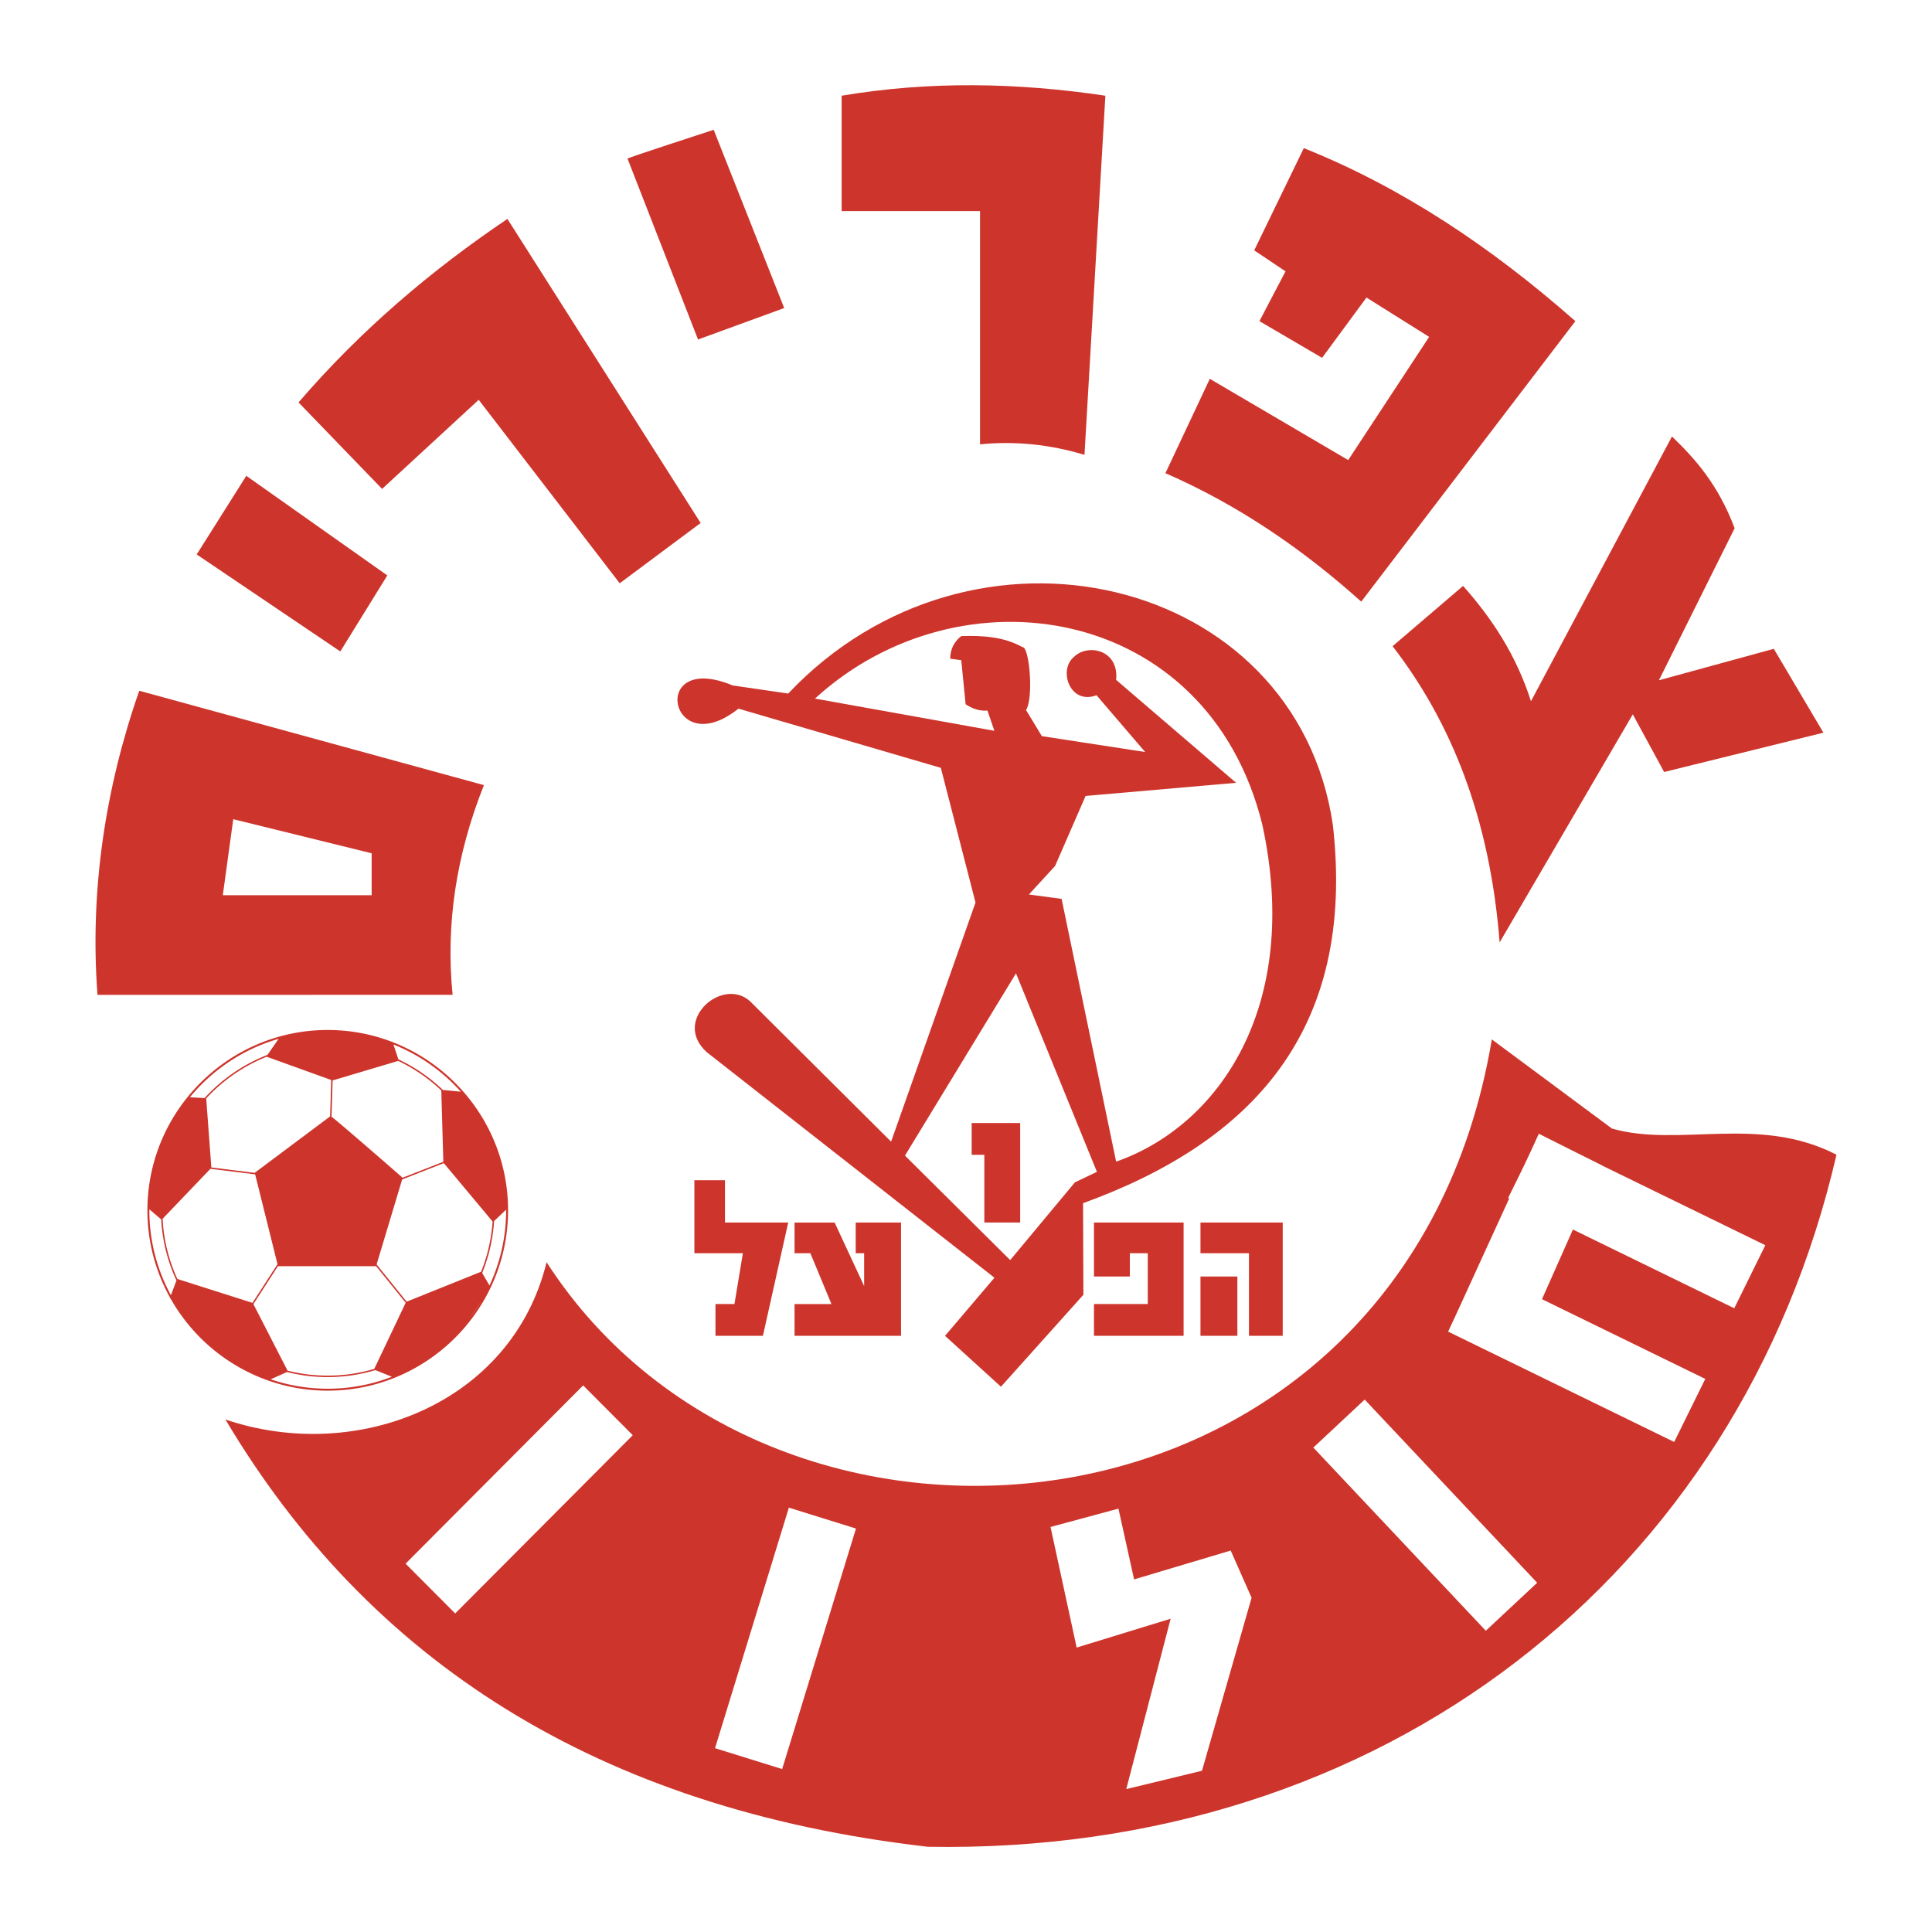
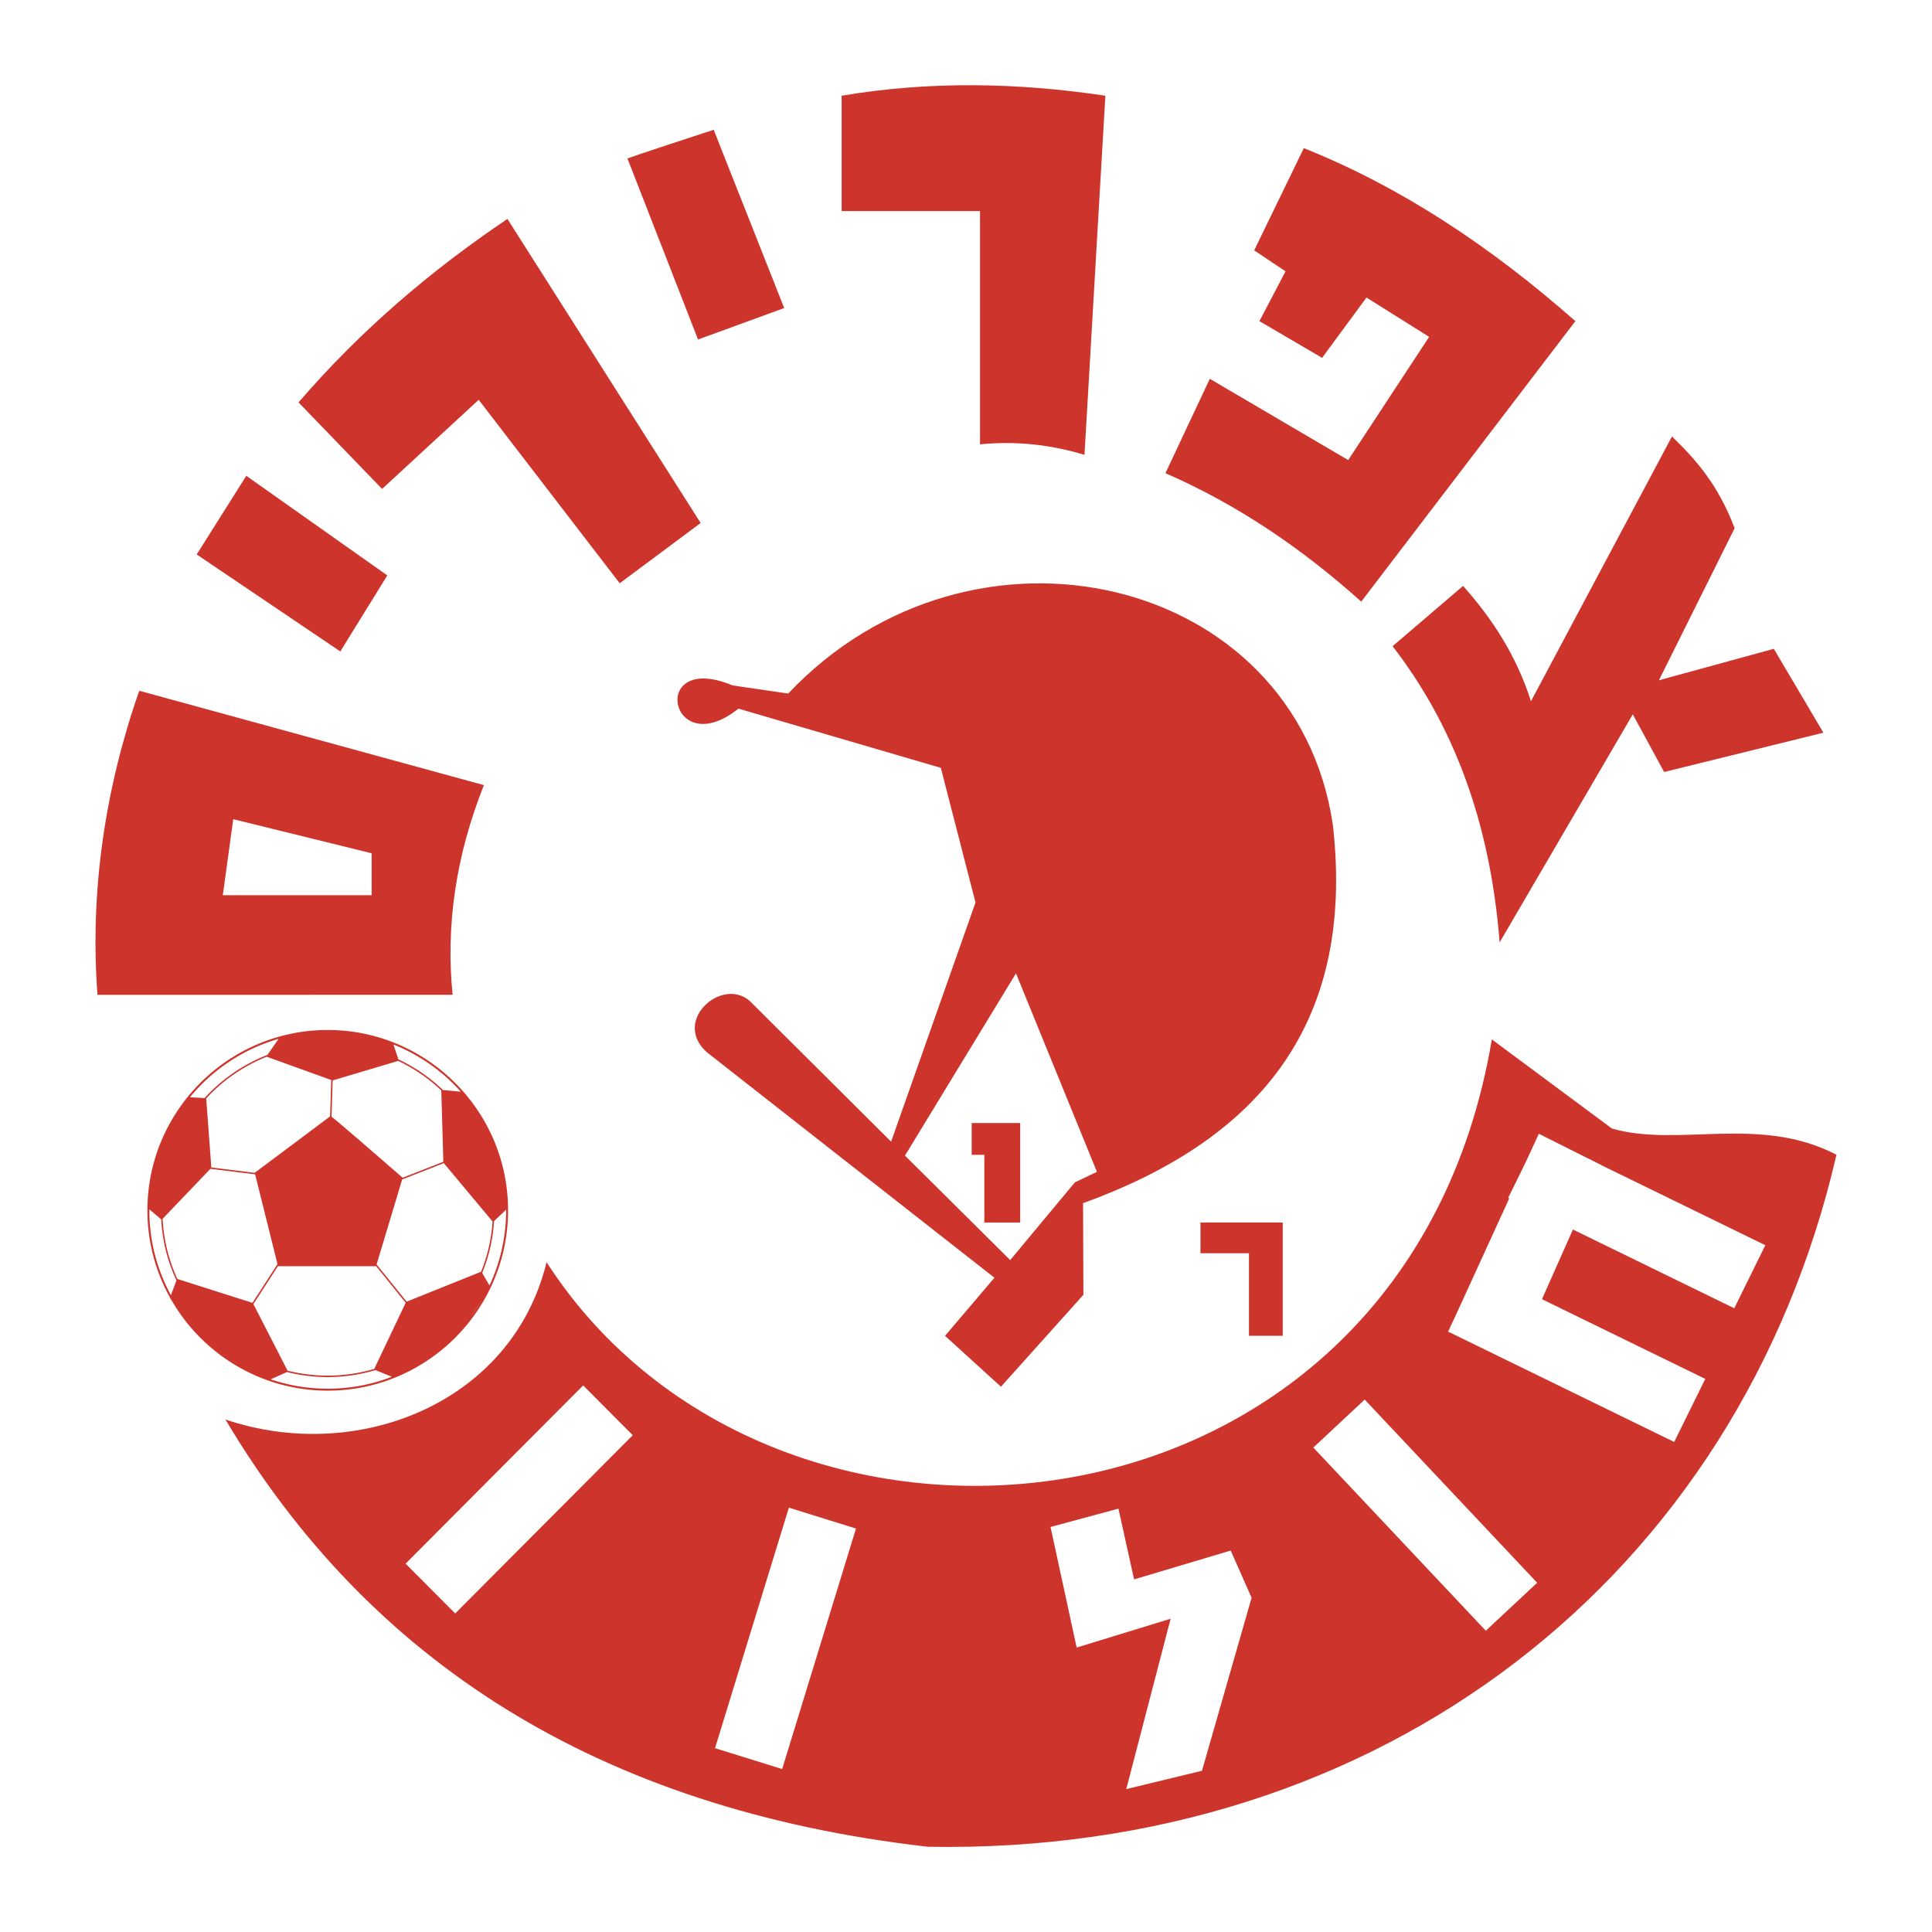
<svg xmlns="http://www.w3.org/2000/svg" width="2500" height="2500" viewBox="0 0 192.756 192.756">
  <g fill-rule="evenodd" clip-rule="evenodd">
    <path fill="#fff" d="M0 0h192.756v192.756H0V0z" />
-     <path fill="#cd352c" d="M69.279 117.75h3.051v4.223h6.311l-2.524 11.3h-4.734v-3.168h1.893l.842-5.07h-4.839v-7.285zM79.272 121.973v3.062h1.578l2.104 5.07h-3.682v3.168h10.625v-11.3h-4.523v3.062h.841v3.274l-2.945-6.336h-3.998zM109.146 121.973h8.942v11.3h-8.942v-3.168h5.366v-5.07h-1.787v2.324h-3.579v-5.386zM119.771 127.359h3.682v5.914h-3.682v-5.914z" />
    <path fill="#cd352c" d="M119.771 121.973h8.206v11.3h-3.368v-8.238h-4.838v-3.062zM70.526 104.986l28.689 22.494-4.93 5.797 5.581 5.076 8.225-9.174-.033-9.137c16.73-6.078 27.268-17.119 24.92-37.758-3.691-24.94-35.957-32.546-54.34-13.088l-5.538-.811c-8.46-3.513-6.307 7.798.577 2.316l20.19 5.907 3.46 13.436-8.421 23.859-13.846-13.782c-2.698-2.973-8.164 1.621-4.534 4.865z" />
-     <path d="M81.312 69.697c14.454-13.237 39.167-9.457 44.625 12.555 3.955 18.207-4.389 30.078-14.58 33.645l-5.441-26.217-3.264-.437 2.611-2.84 3.047-6.991 15.016-1.311-11.969-10.268c.299-3.036-2.869-3.649-4.217-2.284-1.588 1.306-.383 4.823 2.258 3.813l4.855 5.666-10.307-1.583-1.58-2.607c.77-1.147.354-6.361-.369-6.282-1.816-1.011-3.914-1.171-6.092-1.092-.729.57-1.097 1.321-1.103 2.253l1.103.15.435 4.398c.726.481 1.45.69 2.177.627l.691 2.02-17.896-3.215z" fill="#fff" />
    <path fill="#fff" d="M90.289 115.295l10.498 10.424 6.461-7.76 2.193-1.043-8.076-19.805-11.076 18.184z" />
    <path fill="#cd352c" d="M96.945 112.047h4.838v9.926h-3.576v-6.758h-1.262v-3.168zM83.971 9.55v11.507l13.806.001v23.275c3.475-.349 6.947 0 10.422 1.046l2.084-35.83c-8.771-1.307-17.542-1.481-26.312.001zM62.609 15.827l7.034 18.045 8.597-3.138-7.034-17.784s-8.858 2.877-8.597 2.877zM29.785 40.149l8.336 8.631 9.639-8.892 14.068 18.306 8.076-6.015-19.278-30.337c-7.599 5.121-14.633 11.093-20.841 18.307zM24.574 47.472l14.068 9.938-4.689 7.585-14.328-9.677 4.949-7.846zM120.703 37.795l-4.428 9.415c7.25 3.159 13.676 7.562 19.537 12.815l21.363-27.984c-8.381-7.387-17.326-13.359-27.094-17.261l-4.949 10.199 3.125 2.092-2.604 4.969 6.252 3.662 4.428-6.015 6.252 3.923-8.074 12.292-13.808-8.107zM138.939 64.471l7.033-6.015c2.865 3.225 5.297 6.885 6.773 11.507l14.068-26.415c2.346 2.264 4.604 4.79 6.252 9.154L165.51 67.87l11.463-3.138 4.949 8.369-15.891 3.922-3.127-5.753-13.285 22.753c-.976-12.444-4.842-21.99-10.68-29.552zM48.281 78.332l-34.387-9.415c-3.386 9.676-4.949 19.963-4.168 30.338l35.43-.002c-.696-6.973.346-13.947 3.125-20.921z" />
    <path fill="#fff" d="M23.272 81.732l13.807 3.4v4.185h-14.85l1.043-7.585z" />
    <path d="M148.84 103.701l11.982 8.893c6.686 1.918 14.676-1.396 22.404 2.615-9.73 42.072-45.322 69.859-90.658 69.043-33.031-3.781-55.804-18.623-70.078-42.629 13.09 4.445 28.592-1.57 32.042-15.691 22.802 35.349 85.663 29.246 94.308-22.231z" fill="#cd352c" />
    <path fill="#fff" d="M58.181 138.223l4.949 4.968-17.715 17.784-4.95-4.967 17.716-17.785zM78.706 150.42l6.696 2.084-7.367 23.996-6.696-2.084 7.367-23.996zM131.031 144.424l5.125-4.787 17.207 18.275-5.125 4.787-17.207-18.275zM150.469 119.516l3.101-6.291 22.557 11.011-3.1 6.291-22.558-11.011zM144.477 132.854l3.101-6.292 22.557 11.012-3.1 6.291-22.558-11.011z" />
    <path fill="#fff" d="M153.529 113.115l-8.857 19.354 6.512 3.138 8.597-19.353-6.252-3.139zM112.367 178.498l7.555-1.83 4.949-17.262-2.084-4.707-9.639 2.877-1.562-7.06-6.774 1.83 2.606 12.031 9.377-2.877-4.428 16.998z" />
    <path d="M32.934 111.385l-7.518 5.623.001.008-4.331-.539-.512-6.887a16.544 16.544 0 0 1 6.035-4.16l6.437 2.322-.112 3.633zm-7.479 5.779l2.231 8.961-2.497 3.861-7.494-2.385a16.348 16.348 0 0 1-1.471-6.002l4.771-4.988 4.46.553zm2.279 9.152l.003.014h9.784l.003-.008 2.951 3.654-3.136 6.6c-1.474.436-3.032.67-4.644.67h-.001c-1.38 0-2.722-.172-4.004-.494l-3.408-6.641 2.452-3.795zm9.84-.162l2.549-8.479 4.156-1.627 4.867 5.822A16.366 16.366 0 0 1 48 126.882l-7.427 2.986-2.999-3.714zm2.594-8.652c-.209-.182-6.212-5.424-7.092-6.088l.113-3.619 6.542-1.949a16.622 16.622 0 0 1 4.297 2.949l.203 7.117-4.063 1.59zm-7.469-14.74c2.249 0 4.404.418 6.391 1.176l.081.023.003.01a18.076 18.076 0 0 1 6.237 4.072c3.258 3.258 5.279 7.756 5.279 12.711v.002c0 4.953-2.021 9.451-5.28 12.711-3.259 3.258-7.756 5.279-12.71 5.279h-.001c-4.955 0-9.453-2.02-12.712-5.279a18.077 18.077 0 0 1-2.863-3.725l-.167-.264.006-.018a17.86 17.86 0 0 1-2.256-8.705v-.002c0-4.955 2.021-9.453 5.28-12.713 3.259-3.258 7.757-5.279 12.711-5.279h.001v.001zm-4.902.883a17.834 17.834 0 0 0-8.846 5.828l1.461.082a16.682 16.682 0 0 1 6.271-4.309l1.114-1.601zm-12.896 17.009l-.001.1v.002c0 3.062.78 5.947 2.152 8.467l.554-1.473a16.487 16.487 0 0 1-1.523-6.092l-1.182-1.004zm12.102 16.961c1.79.607 3.705.938 5.695.938h.001c2.253 0 4.41-.422 6.397-1.193l-1.643-.666a16.531 16.531 0 0 1-4.76.697h-.001c-1.399 0-2.758-.176-4.058-.504l-1.631.728zm19.93-6.197c.401-.533.773-1.09 1.114-1.668a27.626 27.626 0 0 1-1.114 1.668zm1.902-3.164a17.68 17.68 0 0 0 1.662-7.498v-.002-.061l-1.202 1.133a16.504 16.504 0 0 1-1.187 5.178l.727 1.25zm-2.862-19.336a17.918 17.918 0 0 0-6.719-4.709l.493 1.484a16.689 16.689 0 0 1 4.444 3.055l1.782.17z" fill="#cd352c" />
  </g>
</svg>